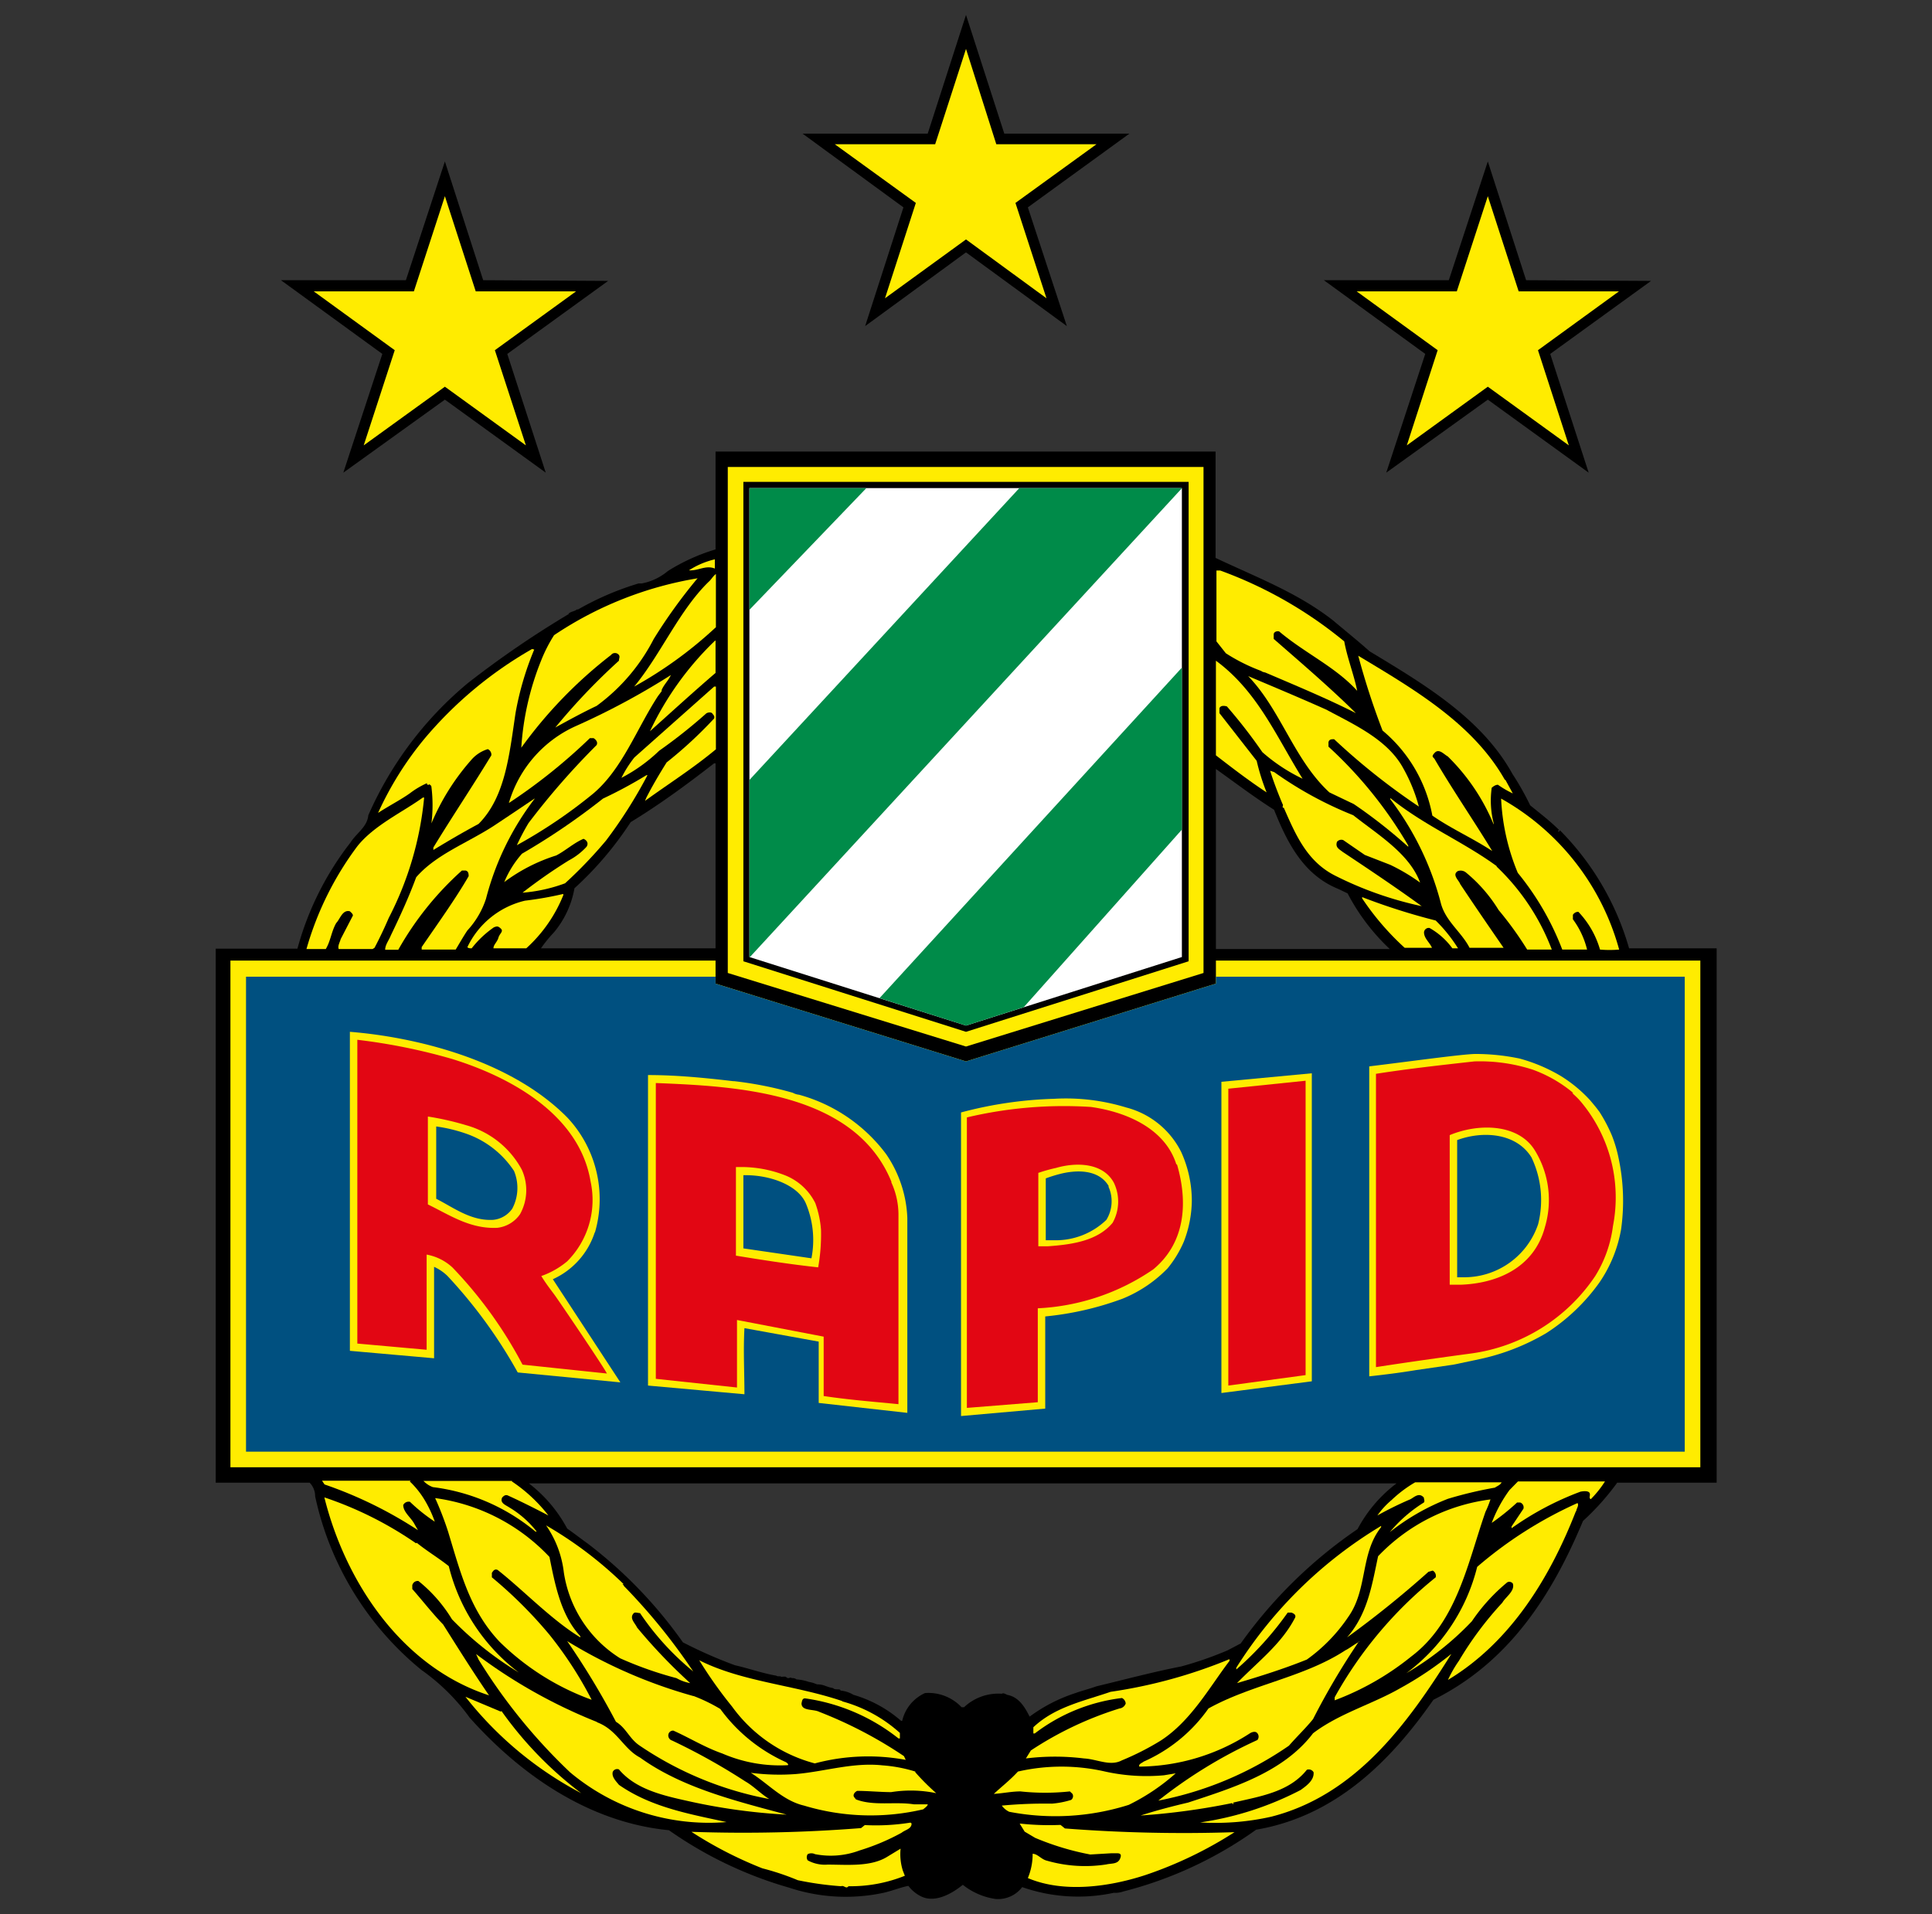
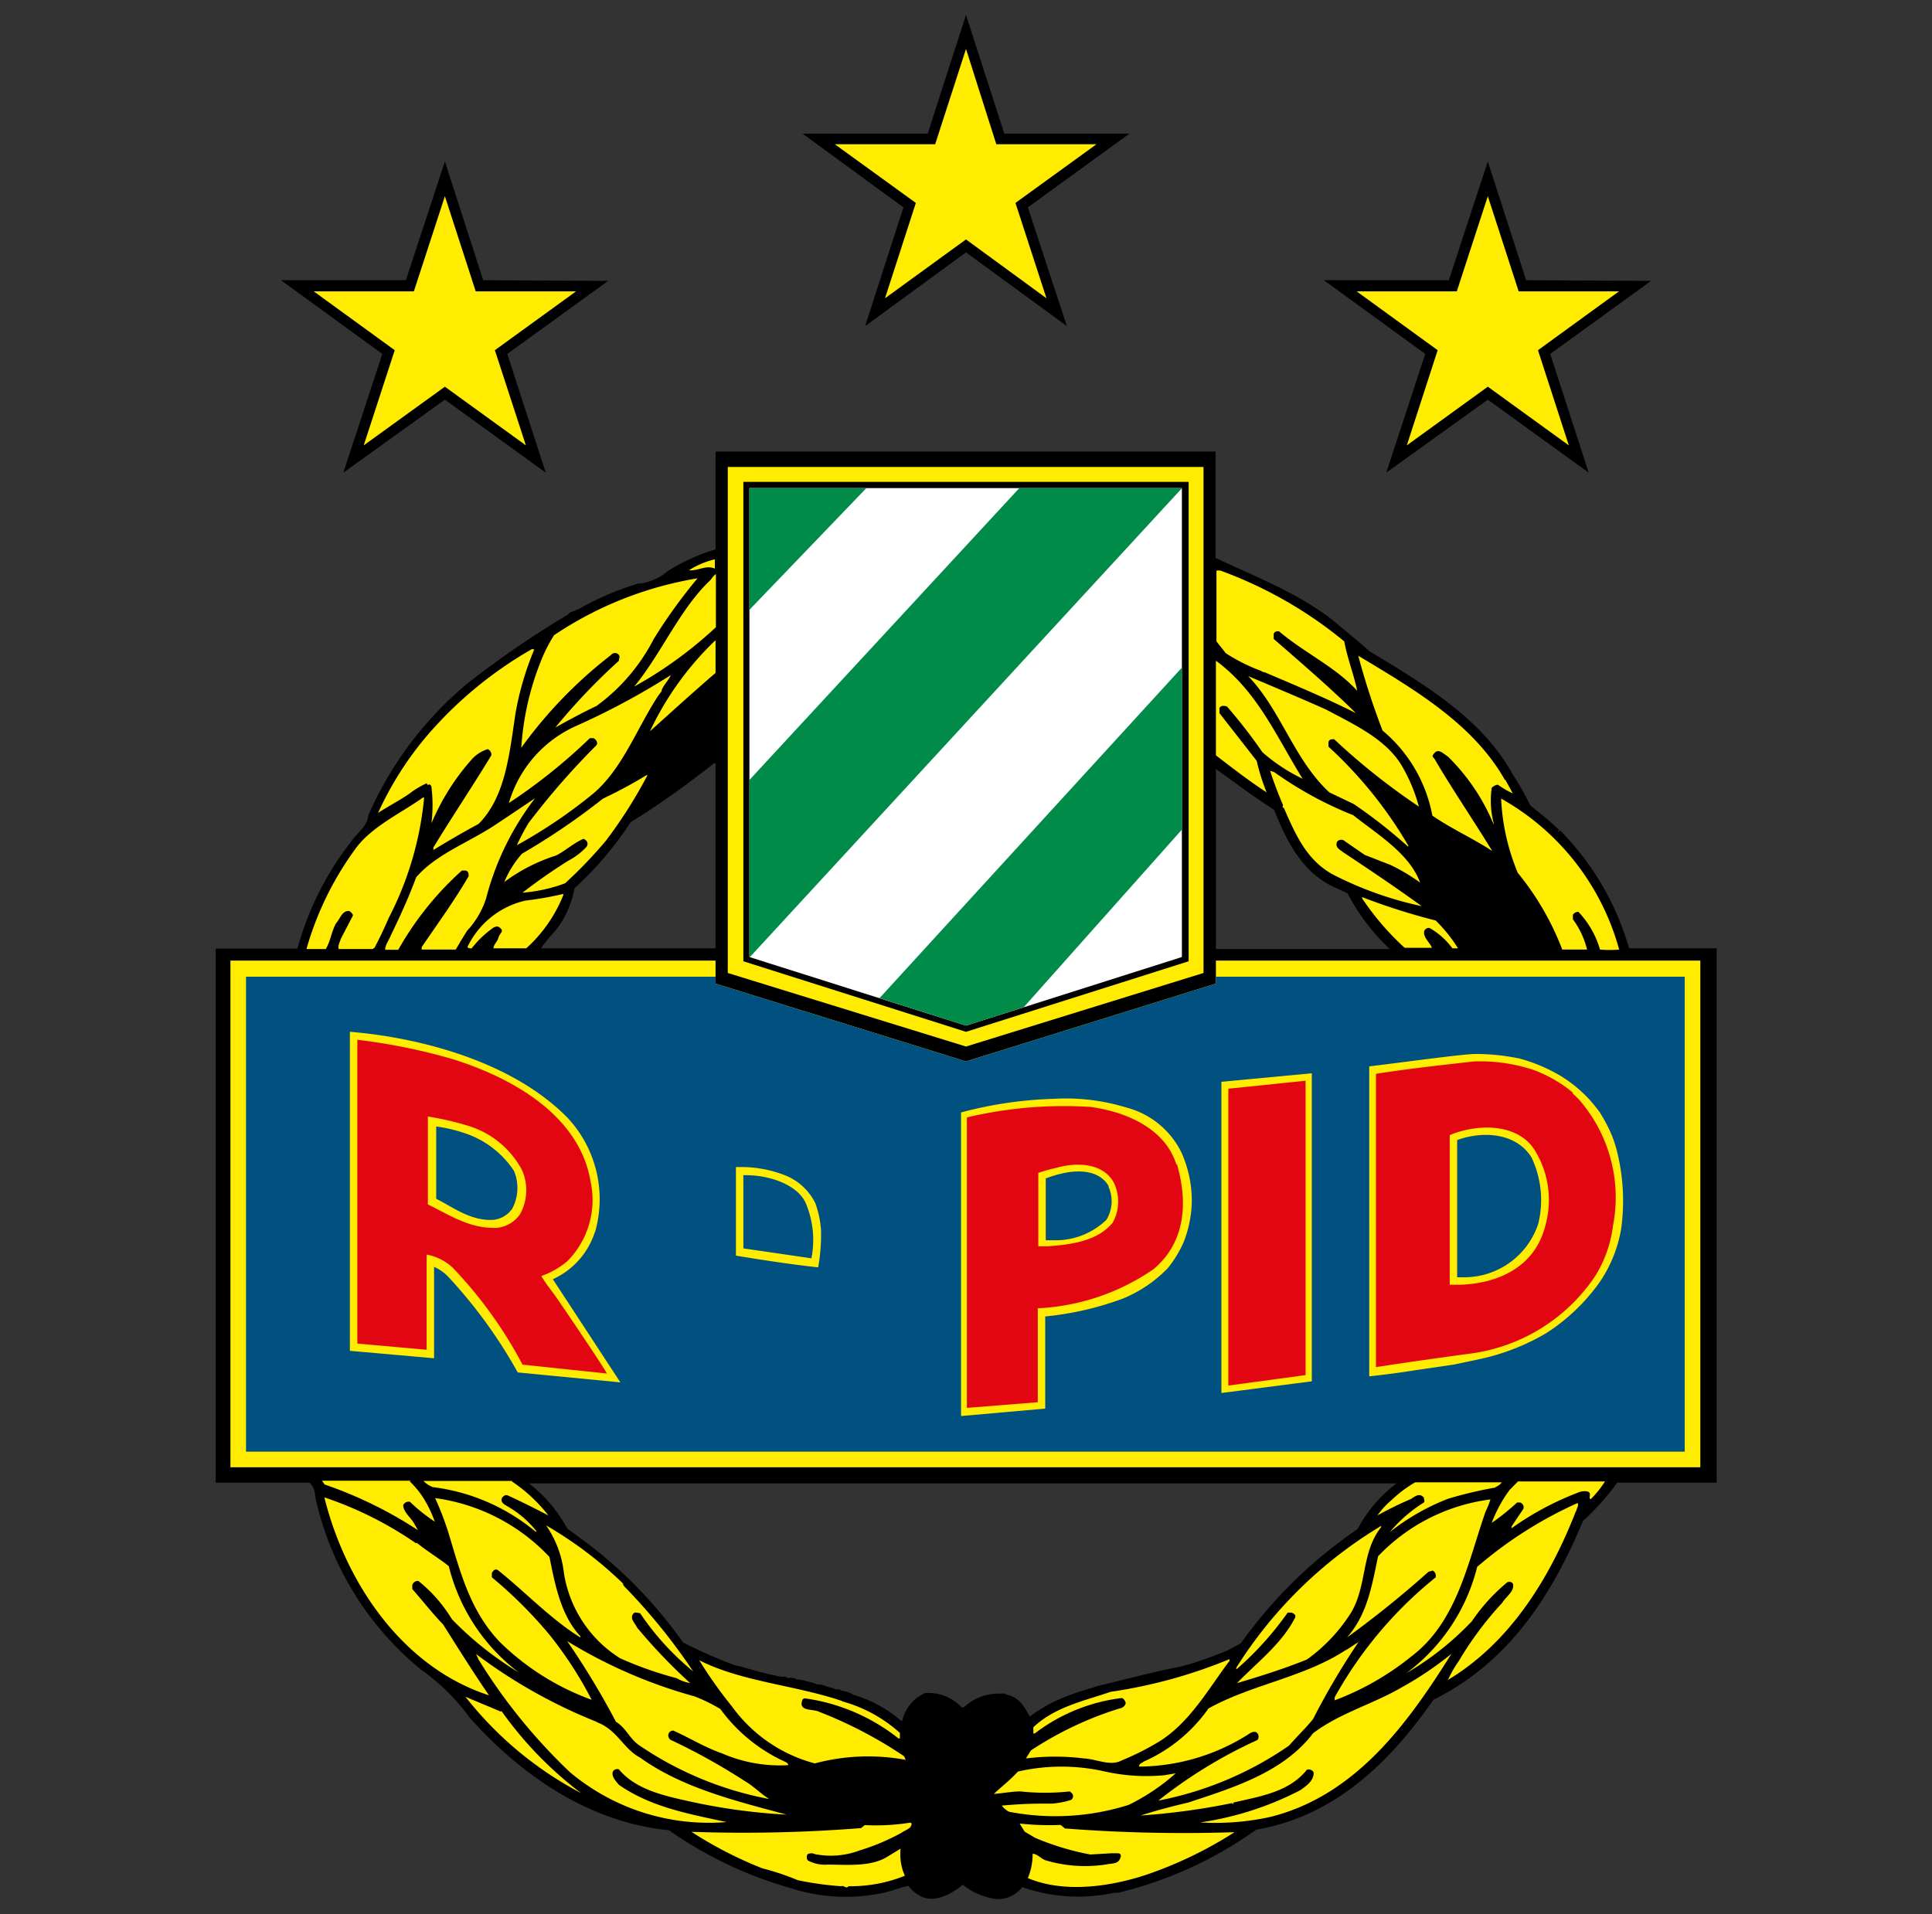
<svg xmlns="http://www.w3.org/2000/svg" id="Layer_1" data-name="Layer 1" viewBox="0 0 109 108">
  <rect x="0" y="0" width="109" height="108" fill="#333333" stroke="none" />
  <defs>
    <style>.cls-1{fill:#ffec00;}.cls-2{fill:#005080;}.cls-3{fill:#e20613;}.cls-4{fill:#fff;}.cls-5{fill:#008b49;}</style>
  </defs>
  <path d="M91.91,53.51A15.51,15.51,0,0,0,88,46.84s0,.11-.1.07a.08.08,0,0,1,.07-.07c-.52-.52-1.08-.94-1.64-1.4a15.61,15.61,0,0,0-1-1.77c-1.74-3.15-5-5.07-8.06-6.92-.66-.59-1.36-1.15-2.06-1.74-2-1.57-4.33-2.44-6.63-3.53v-6H40.37V31a11,11,0,0,0-2.69,1.22,3.19,3.19,0,0,1-1.47.7l0,0s-.18,0-.18,0v0a16.27,16.27,0,0,0-3.42,1.47l0,0h-.07c-.14.14-.49.11-.49.35h0v-.07a55.38,55.38,0,0,0-5.65,3.87A20.3,20.3,0,0,0,20.78,46c-.06.66-.66,1-1,1.53a17,17,0,0,0-3,6H12.17V83.66h5.3a1.09,1.09,0,0,1,.31.77,17.37,17.37,0,0,0,6,9.8,11.59,11.59,0,0,1,2.72,2.69c2.8,3.14,6.64,5.9,11.24,6.35a22.6,22.6,0,0,0,6.81,3.25,10.16,10.16,0,0,0,5.3.28c.49-.11,1-.32,1.4-.39a2,2,0,0,0,.73.6c.8.38,1.75-.18,2.34-.66a3.87,3.87,0,0,0,1.85.8,1.71,1.71,0,0,0,1.5-.67,9.56,9.56,0,0,0,5.17.32h0a1.31,1.31,0,0,0,.52-.07,22.35,22.35,0,0,0,7.51-3.49c4.53-.77,7.64-3.94,10-7.33,4.29-2.13,6.7-5.93,8.44-10.09a14.19,14.19,0,0,0,1.93-2.16h5.61V53.51ZM68.6,52.39v-9c1.08.77,2.13,1.57,3.28,2.3.73,1.82,1.64,3.67,3.63,4.47l.52.25a11.79,11.79,0,0,0,2.38,3.14H68.6Zm-37.34.21a5.31,5.31,0,0,0,1.15-2.48,19.07,19.07,0,0,0,3.17-3.73c1.64-1,3.14-2.1,4.71-3.32h.08V53.51H30.52A7.57,7.57,0,0,1,31.26,52.6ZM76.59,86.28A26.22,26.22,0,0,0,70,92.73l-.74.39v0a20.23,20.23,0,0,1-2.62.91c-1.6.31-3.31.77-4.78,1.12-.38.14-.8.24-1.18.38a9,9,0,0,0-2.59,1.33c-.27-.53-.59-1.08-1.22-1.22h0c-.07,0-.25-.15-.35-.07a2.81,2.81,0,0,0-2.13.76h-.14a2.57,2.57,0,0,0-2.06-.8A2.28,2.28,0,0,0,50.9,97.1s-.06,0-.06,0v0a7.11,7.11,0,0,0-2.69-1.47s.07.07,0,0l0,0h0a1.7,1.7,0,0,0-.73-.24c0-.07-.1-.07-.18-.07s-.17,0-.24-.07H47c-.42-.07-.49-.21-.91-.21h0a1.88,1.88,0,0,0-.46-.14,2.69,2.69,0,0,0-.69-.14h0a.37.37,0,0,0-.28-.07c0-.07-.14,0-.21,0l-.14-.07h.11a1,1,0,0,0-.35,0h0c0-.07-.21,0-.27-.07-.81-.14-1.54-.41-2.34-.59a25.87,25.87,0,0,1-2.93-1.29,25.42,25.42,0,0,0-5.38-5.58c-.35-.25-.8-.6-1.15-.84a7.94,7.94,0,0,0-2.16-2.55H78.79A7.87,7.87,0,0,0,76.59,86.28Z" />
  <path class="cls-1" d="M39.32,32.67a29.94,29.94,0,0,0-2.44,3.39,10.75,10.75,0,0,1-3.22,3.77c-.8.38-1.57.8-2.33,1.22a35.4,35.4,0,0,1,3.59-3.77c0-.14.07-.21,0-.32a.28.28,0,0,0-.45,0,25.35,25.35,0,0,0-5.06,5.23h0a15.81,15.81,0,0,1,1.12-4.92,8.38,8.38,0,0,1,.73-1.43,20.52,20.52,0,0,1,8.1-3.21" />
  <path class="cls-1" d="M30.14,36.65a17,17,0,0,0-1.05,3.56c-.35,2.3-.56,4.75-2.09,6.28-.91.49-1.68.94-2.55,1.47l0-.14c1.11-1.82,2.19-3.42,3.27-5.2a.34.34,0,0,0-.2-.35,2,2,0,0,0-.95.63,13,13,0,0,0-2.23,3.56,8.39,8.39,0,0,0,0-2.06c0-.07-.07-.11-.11-.14s0,.07-.14,0l0-.07a4.66,4.66,0,0,0-.95.56c-.48.35-1.22.73-1.81,1.12a18.63,18.63,0,0,1,2.62-4.19,22.48,22.48,0,0,1,6.07-5.06" />
  <path class="cls-1" d="M84.93,44l.42.77a5.62,5.62,0,0,1-.84-.49c-.14,0-.27.1-.35.17a5.16,5.16,0,0,0,.11,2l0,.07a11.53,11.53,0,0,0-2.59-3.84c-.21-.11-.49-.46-.73-.21s-.07.24,0,.38c1,1.71,2.2,3.46,3.24,5.17v0c-1.11-.73-2.3-1.25-3.38-2A8.19,8.19,0,0,0,78,41.22,42,42,0,0,1,76.63,37l0,0c3.07,1.85,6.46,3.8,8.27,7" />
  <path class="cls-1" d="M37.33,39v0l-.21.28c-1.19,1.82-2,4.09-3.63,5.48a28.12,28.12,0,0,1-4.33,2.93,12.56,12.56,0,0,1,.66-1.25,42.31,42.31,0,0,1,3.84-4.4c.07-.14,0-.28-.17-.39l-.21,0a31.61,31.61,0,0,1-4.57,3.66,6.87,6.87,0,0,1,3.73-4.32,41.47,41.47,0,0,0,5.41-2.9c-.14.31-.38.52-.52.84" />
  <path class="cls-1" d="M74.88,40.07c1.57.84,3.42,1.68,4.29,3.28a9.33,9.33,0,0,1,.88,2.16,37.43,37.43,0,0,1-4.78-3.8c-.15,0-.28,0-.32.17v.25a23.77,23.77,0,0,1,4.5,5.58v.07a28.73,28.73,0,0,0-3.07-2.41L75,44.71c-2-1.85-2.73-4.64-4.58-6.56,1.4.59,3,1.26,4.47,1.92" />
  <path class="cls-1" d="M71.88,43.56A21.16,21.16,0,0,0,76.35,46c1.36,1.08,3.17,2.16,3.77,3.8a10.84,10.84,0,0,0-1.68-1L77,48.24l-1.22-.84a.32.32,0,0,0-.35.1c-.11.32.14.42.31.56,1.5,1,3,2,4.47,3.07a20.14,20.14,0,0,1-4.92-1.74c-1.57-.81-2.2-2.31-2.86-3.81-.14,0,0-.14-.07-.21-.25-.59-.53-1.32-.7-1.88l.21.07" />
  <path class="cls-1" d="M36.53,43.74a26.54,26.54,0,0,1-2.34,3.69,25.22,25.22,0,0,1-2.31,2.41,8.84,8.84,0,0,1-2.4.53,29.9,29.9,0,0,1,2.61-1.82,3.7,3.7,0,0,0,1-.77c.14-.21,0-.38-.17-.45-.56.24-1,.66-1.54.94a9.79,9.79,0,0,0-2.93,1.5,5.7,5.7,0,0,1,1-1.6,38.58,38.58,0,0,0,4.57-3.11,25.26,25.26,0,0,0,2.45-1.32" />
  <path class="cls-1" d="M23.93,45a18.56,18.56,0,0,1-2,6.8c-.24.56-.52,1.15-.8,1.68l-.11.07H19.11c-.07-.18.07-.39.11-.56l.69-1.33c0-.1-.1-.17-.17-.24-.42-.11-.56.45-.77.66-.28.49-.31,1-.59,1.47H17.29a17.79,17.79,0,0,1,2.87-5.8c.94-1.18,2.55-1.92,3.7-2.75h.07" />
  <path class="cls-1" d="M30.17,45.06a15.74,15.74,0,0,0-2.75,5.65,4.87,4.87,0,0,1-1.05,1.79c-.21.31-.45.73-.66,1.08H23.79l0-.14c.91-1.33,1.89-2.69,2.65-4,0-.11,0-.28-.17-.32l-.21,0a17.55,17.55,0,0,0-3.59,4.47h-.74c0-.28.21-.53.32-.81.52-1.08,1-2.12,1.43-3.28,1.12-1.29,2.86-1.92,4.36-2.89.8-.53,1.5-1,2.3-1.54" />
  <path class="cls-1" d="M91.35,53.58a6.48,6.48,0,0,1-1.08,0,5.18,5.18,0,0,0-1.22-2.13.35.35,0,0,0-.31.17v.25a4.77,4.77,0,0,1,.8,1.71h-1.4a15.59,15.59,0,0,0-2.51-4.33,12.33,12.33,0,0,1-.94-4.19,14,14,0,0,1,6.66,8.52" />
-   <path class="cls-1" d="M84.44,48.9a12.64,12.64,0,0,1,3.11,4.68l-1.39,0a19.32,19.32,0,0,0-1.61-2.23,8.45,8.45,0,0,0-1.82-2.1.48.48,0,0,0-.48-.1c-.35.21.06.52.13.73.81,1.22,1.65,2.44,2.45,3.6H82.91C82.46,52.6,81.58,52,81.3,51a16.52,16.52,0,0,0-2.86-5.9v-.07c1.89,1.54,4.08,2.44,6,3.84" />
  <path class="cls-1" d="M31.78,50.51a8.12,8.12,0,0,1-2.09,3l-1.85,0c0-.21.21-.35.28-.6s.31-.35.13-.52-.24-.11-.38-.07a5.72,5.72,0,0,0-1.26,1.19c-.07,0-.2,0-.24-.07a4.82,4.82,0,0,1,3.25-2.62,19.63,19.63,0,0,0,2.16-.38" />
  <path class="cls-1" d="M81,51.94a8.51,8.51,0,0,1,1.26,1.57l-.32,0a4.07,4.07,0,0,0-1.29-1.15.27.27,0,0,0-.31.24c0,.35.31.56.45.88l-1.54,0a15.09,15.09,0,0,1-2.4-2.79v-.07A36,36,0,0,0,81,51.94" />
  <path class="cls-1" d="M84.72,83.59c0,.17-.24.25-.38.35a22.64,22.64,0,0,0-2.65.63,12.66,12.66,0,0,0-3.28,1.88,8,8,0,0,1,1.92-1.67c.07-.07,0-.21,0-.28-.28-.32-.56,0-.77.1a19.83,19.83,0,0,0-1.85.91,4.64,4.64,0,0,1,.8-.87,7.07,7.07,0,0,1,1.33-1h4.88" />
  <path class="cls-1" d="M23.12,83.59A5,5,0,0,1,24,84.71a6.67,6.67,0,0,1,.53,1.15,9.68,9.68,0,0,1-1.4-1.12.34.34,0,0,0-.38.18c0,.38.38.66.59,1l.24.42,0,0a23.61,23.61,0,0,0-5.27-2.58l-.14-.21h5" />
  <path class="cls-1" d="M28.88,83.59a8.76,8.76,0,0,1,2.06,1.92c-.73-.38-1.5-.77-2.27-1.12-.14-.07-.24,0-.34.11-.14.31.2.42.41.56a5.59,5.59,0,0,1,1.54,1.36l-.07,0a11.2,11.2,0,0,0-5.79-2.51,1.4,1.4,0,0,1-.53-.35h5" />
  <path class="cls-1" d="M90.55,83.59a5.93,5.93,0,0,1-.8,1c-.14-.07,0-.21-.07-.35s-.39-.1-.52-.07a16.79,16.79,0,0,0-3.88,2.06v-.1l.67-1a.29.29,0,0,0-.18-.35h-.18a13.09,13.09,0,0,1-1.43,1.15,7.68,7.68,0,0,1,1-1.85l.48-.49h5" />
  <path class="cls-1" d="M23.51,87.05c.59.48,1.25.87,1.81,1.32a10.75,10.75,0,0,0,3.95,6,19,19,0,0,1-3.77-3,8.24,8.24,0,0,0-1.89-2.16.31.31,0,0,0-.35.24l0,.21c.59.67,1.12,1.36,1.74,2,.84,1.33,1.71,2.72,2.59,4-4.92-1.6-8.1-6.39-9.29-11.17a20.53,20.53,0,0,1,5.17,2.59" />
  <path class="cls-1" d="M31,87.85c.31,1.53.63,3.28,1.74,4.47v.07c-1.64-1-3.24-2.69-4.67-3.81-.18-.07-.25.07-.32.17V89A24.79,24.79,0,0,1,31,92.24a21.76,21.76,0,0,1,2.38,3.67,14.37,14.37,0,0,1-5.2-3.28c-1.68-1.78-2.2-3.91-2.9-6.21a18,18,0,0,0-.73-1.89A10.85,10.85,0,0,1,31,87.85" />
  <path class="cls-1" d="M84.09,84.6a5.37,5.37,0,0,1-.28.7c-1,2.86-1.6,6.21-4.18,8.16a15.52,15.52,0,0,1-4.33,2.48l0-.17A23,23,0,0,1,81,89a.34.34,0,0,0-.17-.38l-.24.07A57.11,57.11,0,0,1,76,92.39h0c1.16-1.33,1.4-2.94,1.75-4.58a10.61,10.61,0,0,1,6.38-3.21" />
  <path class="cls-1" d="M88.91,85.27c-1.43,3.66-3.63,7.36-7.22,9.52a6.84,6.84,0,0,1,.62-1.08,19.29,19.29,0,0,1,2.45-3.28c.17-.31.73-.66.59-1.08a.25.25,0,0,0-.31-.07,10.39,10.39,0,0,0-2,2.2,16.65,16.65,0,0,1-3.7,2.93,10.66,10.66,0,0,0,4-6A23.21,23.21,0,0,1,89,84.81c.1.14-.07.32-.07.46" />
  <path class="cls-1" d="M35.1,89.38s.06,0,.1.11a33.79,33.79,0,0,1,3.91,4.82h0a15.17,15.17,0,0,1-3-3.29c-.1,0-.28-.07-.35,0-.28.28.07.56.18.81a30.79,30.79,0,0,0,3,3.14,2.4,2.4,0,0,1-.77-.28,20.73,20.73,0,0,1-3.18-1.12,6.94,6.94,0,0,1-3.18-4.85,5.84,5.84,0,0,0-1-2.65,22.19,22.19,0,0,1,4.37,3.31" />
  <path class="cls-1" d="M77.92,86.17c-1.19,1.5-.74,3.49-1.85,5.06a9.42,9.42,0,0,1-2.34,2.41c-1.29.52-2.62.94-3.94,1.33,1.15-1.19,2.51-2.2,3.28-3.7.07-.18-.14-.25-.21-.28l-.21,0a18,18,0,0,1-2.9,3.21v-.1a24.6,24.6,0,0,1,8.17-8v.07" />
  <path class="cls-1" d="M39.14,95.7a9.49,9.49,0,0,1,1.5.73,9.3,9.3,0,0,0,3.7,3s.18.11.11.17a8.19,8.19,0,0,1-3.7-.66c-1-.35-1.82-.87-2.76-1.29a.27.27,0,0,0-.28.21.3.3,0,0,0,.21.35,35.44,35.44,0,0,1,4.12,2.3c.49.28.87.7,1.36,1a19.38,19.38,0,0,1-7.29-3c-.6-.39-.77-1-1.36-1.36A44.49,44.49,0,0,0,32,92.6a27.87,27.87,0,0,0,7.12,3.1" />
  <path class="cls-1" d="M76.66,92.63A40.89,40.89,0,0,0,74.08,97c-.42.52-.87.94-1.36,1.5a19.42,19.42,0,0,1-7.37,3.1,26.87,26.87,0,0,1,5.59-3.42.3.3,0,0,0,0-.38c-.1-.14-.31-.07-.42,0a11.62,11.62,0,0,1-6.24,1.88c-.07-.14.17-.21.24-.28a8.81,8.81,0,0,0,3.66-3c2.45-1.36,5.38-1.75,7.72-3.28.28-.14.52-.35.8-.49" />
  <path class="cls-1" d="M33.66,97.17c1.16.42,1.5,1.5,2.45,2,2.37,1.71,5.41,2.45,8.27,3.22a33.46,33.46,0,0,1-5.58-.77c-1.4-.31-2.94-.66-3.88-1.78a.27.27,0,0,0-.35.14c-.07.28.18.52.35.73,1.81,1.26,3.95,1.64,6.07,2.1A12.2,12.2,0,0,1,32.16,100,31.52,31.52,0,0,1,27,93.64l-.14-.31a29.41,29.41,0,0,0,6.84,3.84" />
  <path class="cls-1" d="M81.86,93.36c-2.41,3.84-5.34,7.93-10.15,9.15v0a14.38,14.38,0,0,1-4,.32A17.77,17.77,0,0,0,73.38,101c.35-.25.77-.56.73-1a.31.31,0,0,0-.38-.14c-1,1.26-2.65,1.5-4.15,1.85l0,.1-.07-.07a38.87,38.87,0,0,1-5.16.7c.87-.28,1.78-.52,2.68-.73,2.55-.84,5.38-1.71,7.05-3.91,1.47-1.12,3.35-1.64,4.93-2.55a19.32,19.32,0,0,0,2.86-1.92h0" />
  <path class="cls-1" d="M47.52,96a8,8,0,0,1,3.25,1.78v.31h-.08a10.92,10.92,0,0,0-5.27-2.26c-.17,0-.17.17-.2.28,0,.45.66.31,1,.48A24.28,24.28,0,0,1,51,99.09l.1.21a11.65,11.65,0,0,0-5.13.2,8.41,8.41,0,0,1-4.67-3.21,24.44,24.44,0,0,1-1.85-2.61c2.41,1.22,5.37,1.39,8.06,2.3" />
  <path class="cls-1" d="M69.37,93.71c-1.12,1.47-2.17,3.39-3.88,4.5a15.15,15.15,0,0,1-2.2,1.12c-.66.35-1.39-.07-2.13-.11a13.33,13.33,0,0,0-3.28,0l.28-.45a19.57,19.57,0,0,1,5-2.37.42.42,0,0,0,.35-.28.38.38,0,0,0-.21-.31,10.06,10.06,0,0,0-4.92,2H58.3l0-.35c1.22-1.15,2.82-1.47,4.36-2a28.11,28.11,0,0,0,6.7-1.84l0,0" />
  <path class="cls-1" d="M28.29,96.54a21.09,21.09,0,0,0,4.5,4.64,20.29,20.29,0,0,1-6.53-5.44l0,0,2,.84" />
-   <path class="cls-1" d="M51.64,100a13.13,13.13,0,0,0,1.18,1.18,7,7,0,0,0-2.54-.06c-.6,0-1.33-.07-1.92-.07-.14.07-.25.21-.18.34l.11.14c1,.39,2.2.11,3.28.28l.77,0c0,.1-.18.21-.25.28a13,13,0,0,1-6.73-.21c-1.19-.28-2-1.22-3-1.85a12.46,12.46,0,0,0,2.54.07c1.64-.14,3.21-.67,4.89-.49a8.18,8.18,0,0,1,1.85.35" />
  <path class="cls-1" d="M65.67,100.17l.66-.11a11.71,11.71,0,0,1-2.65,1.78,13.72,13.72,0,0,1-6.74.39,1.1,1.1,0,0,1-.42-.35,26.47,26.47,0,0,1,2.83-.11,4.92,4.92,0,0,0,1.08-.21.26.26,0,0,0,.07-.35l-.14-.13a13,13,0,0,1-2.79,0c-.49,0-1,.11-1.5.14.45-.42.91-.77,1.36-1.26a11,11,0,0,1,4.92,0,10.85,10.85,0,0,0,3.32.21" />
  <path class="cls-1" d="M51.43,102.89c0,.31-.35.35-.56.52a12.51,12.51,0,0,1-2.37,1,4.62,4.62,0,0,1-2.52.21.46.46,0,0,0-.41,0,.31.31,0,0,0,0,.35,2,2,0,0,0,1.12.24c1.11,0,2.44.14,3.38-.45l.74-.45a3.09,3.09,0,0,0,.13,1.25l.11.28a8.19,8.19,0,0,1-3.18.59c-.14.18-.24-.07-.42,0a18.16,18.16,0,0,1-2.44-.34,14.49,14.49,0,0,0-2-.67h0a22.52,22.52,0,0,1-4-2.06,84.57,84.57,0,0,0,9.57-.21l.21-.17a12.3,12.3,0,0,0,2.58-.14" />
  <path class="cls-1" d="M59.87,103l.21.17a86.58,86.58,0,0,0,9.57.21,22.73,22.73,0,0,1-5,2.41c-2,.66-4.61,1.05-6.66.18a3.52,3.52,0,0,0,.27-1.37c.28,0,.49.32.81.39a7.79,7.79,0,0,0,3.35.21c.28-.07.63,0,.77-.32s-.08-.31-.21-.31h-.28v0l-1.19.07a15.29,15.29,0,0,1-3.11-.94l-.59-.35-.28-.45h.07a15,15,0,0,0,2.23.07" />
  <polyline points="54.5 14.24 48.81 18.4 50.97 11.7 45.28 7.54 52.34 7.54 54.5 0.84 56.66 7.54 63.72 7.54 57.99 11.7 60.19 18.4 54.5 14.24" />
  <polyline points="83.94 22.55 78.21 26.67 80.41 19.97 74.69 15.81 81.74 15.81 83.94 9.11 86.1 15.81 93.15 15.85 87.46 19.97 89.63 26.67 83.94 22.55" />
  <polyline points="25.1 22.55 19.37 26.67 21.57 19.97 15.85 15.81 22.9 15.81 25.1 9.11 27.26 15.81 34.31 15.85 28.62 19.97 30.79 26.67 25.1 22.55" />
  <polyline class="cls-1" points="59.04 16.83 54.5 13.51 49.93 16.83 51.67 11.45 47.1 8.14 52.76 8.14 54.5 2.76 56.21 8.14 61.86 8.14 57.29 11.45 59.04 16.83" />
  <polyline class="cls-1" points="88.51 25.13 83.94 21.82 79.37 25.13 81.11 19.76 76.54 16.44 82.19 16.44 83.94 11.07 85.68 16.44 91.34 16.44 86.77 19.76 88.51 25.13" />
  <polyline class="cls-1" points="29.67 25.13 25.1 21.82 20.52 25.13 22.27 19.76 17.7 16.44 23.35 16.44 25.1 11.07 26.84 16.44 32.5 16.44 27.92 19.76 29.67 25.13" />
  <polygon class="cls-1" points="68.6 54.2 68.6 55.5 54.5 59.89 40.37 55.5 40.37 54.2 13 54.2 13 82.79 95.93 82.79 95.93 54.2 68.6 54.2" />
  <polygon class="cls-2" points="68.6 55.11 68.6 55.5 54.5 59.89 40.37 55.5 40.37 55.11 13.88 55.11 13.88 81.91 95.05 81.91 95.05 55.11 68.6 55.11" />
  <path class="cls-1" d="M33.56,69.52a4.38,4.38,0,0,1-2.37,2.66L35,78l-5.79-.56A27.56,27.56,0,0,0,25.25,72a2.64,2.64,0,0,0-.76-.52v5.16l-4.75-.42v-18c3.52.28,9,1.51,12.28,4.85a6.73,6.73,0,0,1,1.54,6.49" />
  <path class="cls-1" d="M85.7,59.72a9.33,9.33,0,0,1,2.37,1,7.85,7.85,0,0,1,1.64,1.36c.32.38.35.42.53.66a8.76,8.76,0,0,1,.7,1.33,7.52,7.52,0,0,1,.38,1.29,11.55,11.55,0,0,1,.14,4,7.62,7.62,0,0,1-1.22,3,10.94,10.94,0,0,1-3,2.86,12.55,12.55,0,0,1-3.77,1.47L82,77l-2.13.31c-.84.14-1.71.25-2.62.35V60.17c2-.24,5.3-.7,6-.7a12.14,12.14,0,0,1,2.44.25" />
  <polyline class="cls-1" points="74.01 77.94 68.91 78.6 68.91 61.04 74.01 60.56 74.01 77.94" />
-   <path class="cls-1" d="M41.38,61a20.47,20.47,0,0,1,3.35.66.9.9,0,0,0,.35.11h0A9.15,9.15,0,0,1,50,65.13a6.83,6.83,0,0,1,1.19,3.59v11l-5-.56V75.7L42,74.94c-.07,1.25,0,2.51,0,3.73l-5.44-.49V60.66c1.67,0,3.31.17,4.85.35" />
  <path class="cls-1" d="M66.64,65a6.66,6.66,0,0,1,.6,2.76,6.57,6.57,0,0,1-.45,2.3,6.31,6.31,0,0,1-.91,1.5,7.43,7.43,0,0,1-2.55,1.72,17.34,17.34,0,0,1-4.36,1v5.2l-4.75.42,0-17.13A22.75,22.75,0,0,1,59.46,62a11.61,11.61,0,0,1,4.08.49A4.81,4.81,0,0,1,66.64,65" />
  <path class="cls-3" d="M25.5,59.75c3.24,1,7.19,3.11,7.82,6.92A4.9,4.9,0,0,1,32,71.17a4.69,4.69,0,0,1-1.46.83c.21.35.45.67.7,1s2.86,4.19,3,4.5L29.48,77a24.11,24.11,0,0,0-3.95-5.48,2.9,2.9,0,0,0-1.46-.73v5.37l-3.91-.35V58.67a33.2,33.2,0,0,1,5.34,1.08" />
  <path class="cls-3" d="M88.7,61.67c.14.14.28.25.46.46A8.4,8.4,0,0,1,91,69.18,7,7,0,0,1,90,72,10.06,10.06,0,0,1,83,76.37c-1.78.24-3.56.49-5.37.77h0l0-16.55c1.78-.28,3.66-.49,5.55-.7a9.68,9.68,0,0,1,3.28.46,7.56,7.56,0,0,1,2.3,1.32" />
  <polyline class="cls-3" points="73.66 77.59 69.3 78.18 69.3 61.43 73.66 60.98 73.66 77.59" />
-   <path class="cls-3" d="M50.28,66.7a4.39,4.39,0,0,1,.41,1.81l0,10.72c-1.43-.14-2.83-.25-4.22-.46V75.42l-4.89-.94,0,3.81L37,77.8V61.11c4.5.18,11.24.49,13.3,5.59" />
  <path class="cls-3" d="M66.4,65.69c.59,2,.56,4.36-1.33,5.93a12.54,12.54,0,0,1-6.52,2.2v5.3h0l-4,.32c0-2.24,0-4.37,0-6.32v-10l0-.07a23.78,23.78,0,0,1,7-.59c2,.28,4.19,1.22,4.82,3.25" />
  <path class="cls-1" d="M29.44,66a2.79,2.79,0,0,1-.1,2.51,1.8,1.8,0,0,1-1.29.77c-1.54.07-2.69-.73-3.91-1.32V63a16,16,0,0,1,2.16.49A5.12,5.12,0,0,1,29.44,66m16.72,5.51c-1.57-.17-3.11-.41-4.64-.66l0-5h.25a6.75,6.75,0,0,1,2.58.49A3.23,3.23,0,0,1,46,67.89a5.67,5.67,0,0,1,.32,1.5A10.6,10.6,0,0,1,46.16,71.51Zm16.68-4.78A2.45,2.45,0,0,1,62.77,69c-.84,1-2.23,1.22-3.63,1.32h-.56V66.18a9,9,0,0,1,1-.28C60.68,65.58,62.21,65.58,62.84,66.73Zm24.33,2.48c-.63,2.41-2.83,3.21-4.75,3.28h-.63V64.05h0c1.6-.67,3.87-.67,4.81.87A5.34,5.34,0,0,1,87.17,69.21Z" />
  <path class="cls-2" d="M62.53,66.94a2,2,0,0,1-.11,1.89,4.12,4.12,0,0,1-3,1.15H59V66.49a8.18,8.18,0,0,1,.8-.25c.94-.24,2.2-.27,2.76.7M86.4,65.3a5.59,5.59,0,0,1,.38,3.77,4.4,4.4,0,0,1-4.12,3h-.45V64.33C83.64,63.8,85.53,63.91,86.4,65.3ZM45.78,71l-3.84-.56V66.31h.14c1.39,0,2.93.56,3.38,1.58A5.34,5.34,0,0,1,45.78,71ZM29,66.07a2.5,2.5,0,0,1-.1,2.13,1.48,1.48,0,0,1-1.08.63c-1.26.07-2.24-.7-3.21-1.19V63.56a8.71,8.71,0,0,1,1.81.45A5.33,5.33,0,0,1,29,66.07Z" />
  <path class="cls-1" d="M40.33,32.08v-.52a4.66,4.66,0,0,0-1.46.62C39.39,32.22,39.81,31.87,40.33,32.08Z" />
  <path class="cls-1" d="M69.16,36.86a10.3,10.3,0,0,0,2,1c.07.07.21.07.28.11,1.71.73,3.46,1.46,5.06,2.27-1.46-1.44-3-2.76-4.64-4.19v-.25c0-.14.17-.21.31-.17,1.44,1.22,3.18,2,4.4,3.35-.17-.87-.56-1.85-.73-2.79a23.8,23.8,0,0,0-7-4l-.21,0v4Z" />
  <path class="cls-1" d="M40,32.81c-1.67,1.61-2.72,4.12-4.22,5.93a23.31,23.31,0,0,0,4.61-3.35v-3C40.23,32.5,40.12,32.71,40,32.81Z" />
  <path class="cls-1" d="M71.46,44.71l0,0a11.94,11.94,0,0,1-.56-1.78l-2.1-2.69,0-.28c.07-.17.28-.14.42-.1a29.13,29.13,0,0,1,2,2.58,9.82,9.82,0,0,0,2.27,1.5C72,41.54,70.94,39,68.6,37.28v5.34C69.51,43.32,70.45,44.05,71.46,44.71Z" />
-   <path class="cls-1" d="M40.29,38.74l-4.5,4a6.52,6.52,0,0,0-.73,1.15,9.14,9.14,0,0,0,2.13-1.53,29.71,29.71,0,0,0,2.65-2.1c.07-.06.28-.1.35,0s.14.14.1.28a24.08,24.08,0,0,1-2.68,2.48c-.42.67-.81,1.33-1.15,2l-.07.17c1.38-1,2.66-1.8,4-2.91V38.74Z" />
  <path class="cls-1" d="M40.33,36.16a17.29,17.29,0,0,0-3.66,5.1c1.24-1.11,2.45-2.22,3.7-3.29V36.14Z" />
  <polyline class="cls-1" points="41.06 26.35 67.9 26.35 67.9 54.9 54.5 59.05 41.06 54.9 41.06 26.35" />
  <polygon points="41.94 27.19 67.06 27.19 67.06 54.24 54.5 58.22 41.94 54.24 41.94 27.19" />
  <polyline class="cls-4" points="42.28 27.54 66.68 27.54 66.68 54 54.5 57.87 42.28 54 42.28 27.54" />
  <polygon class="cls-5" points="42.28 27.54 42.28 34.41 48.88 27.54 42.28 27.54" />
  <polygon class="cls-5" points="54.5 57.87 57.76 56.83 66.68 46.81 66.68 37.67 49.62 56.32 54.5 57.87" />
  <polygon class="cls-5" points="66.68 27.54 57.51 27.54 42.28 44.01 42.28 54 42.31 54 66.68 27.55 66.68 27.54" />
</svg>